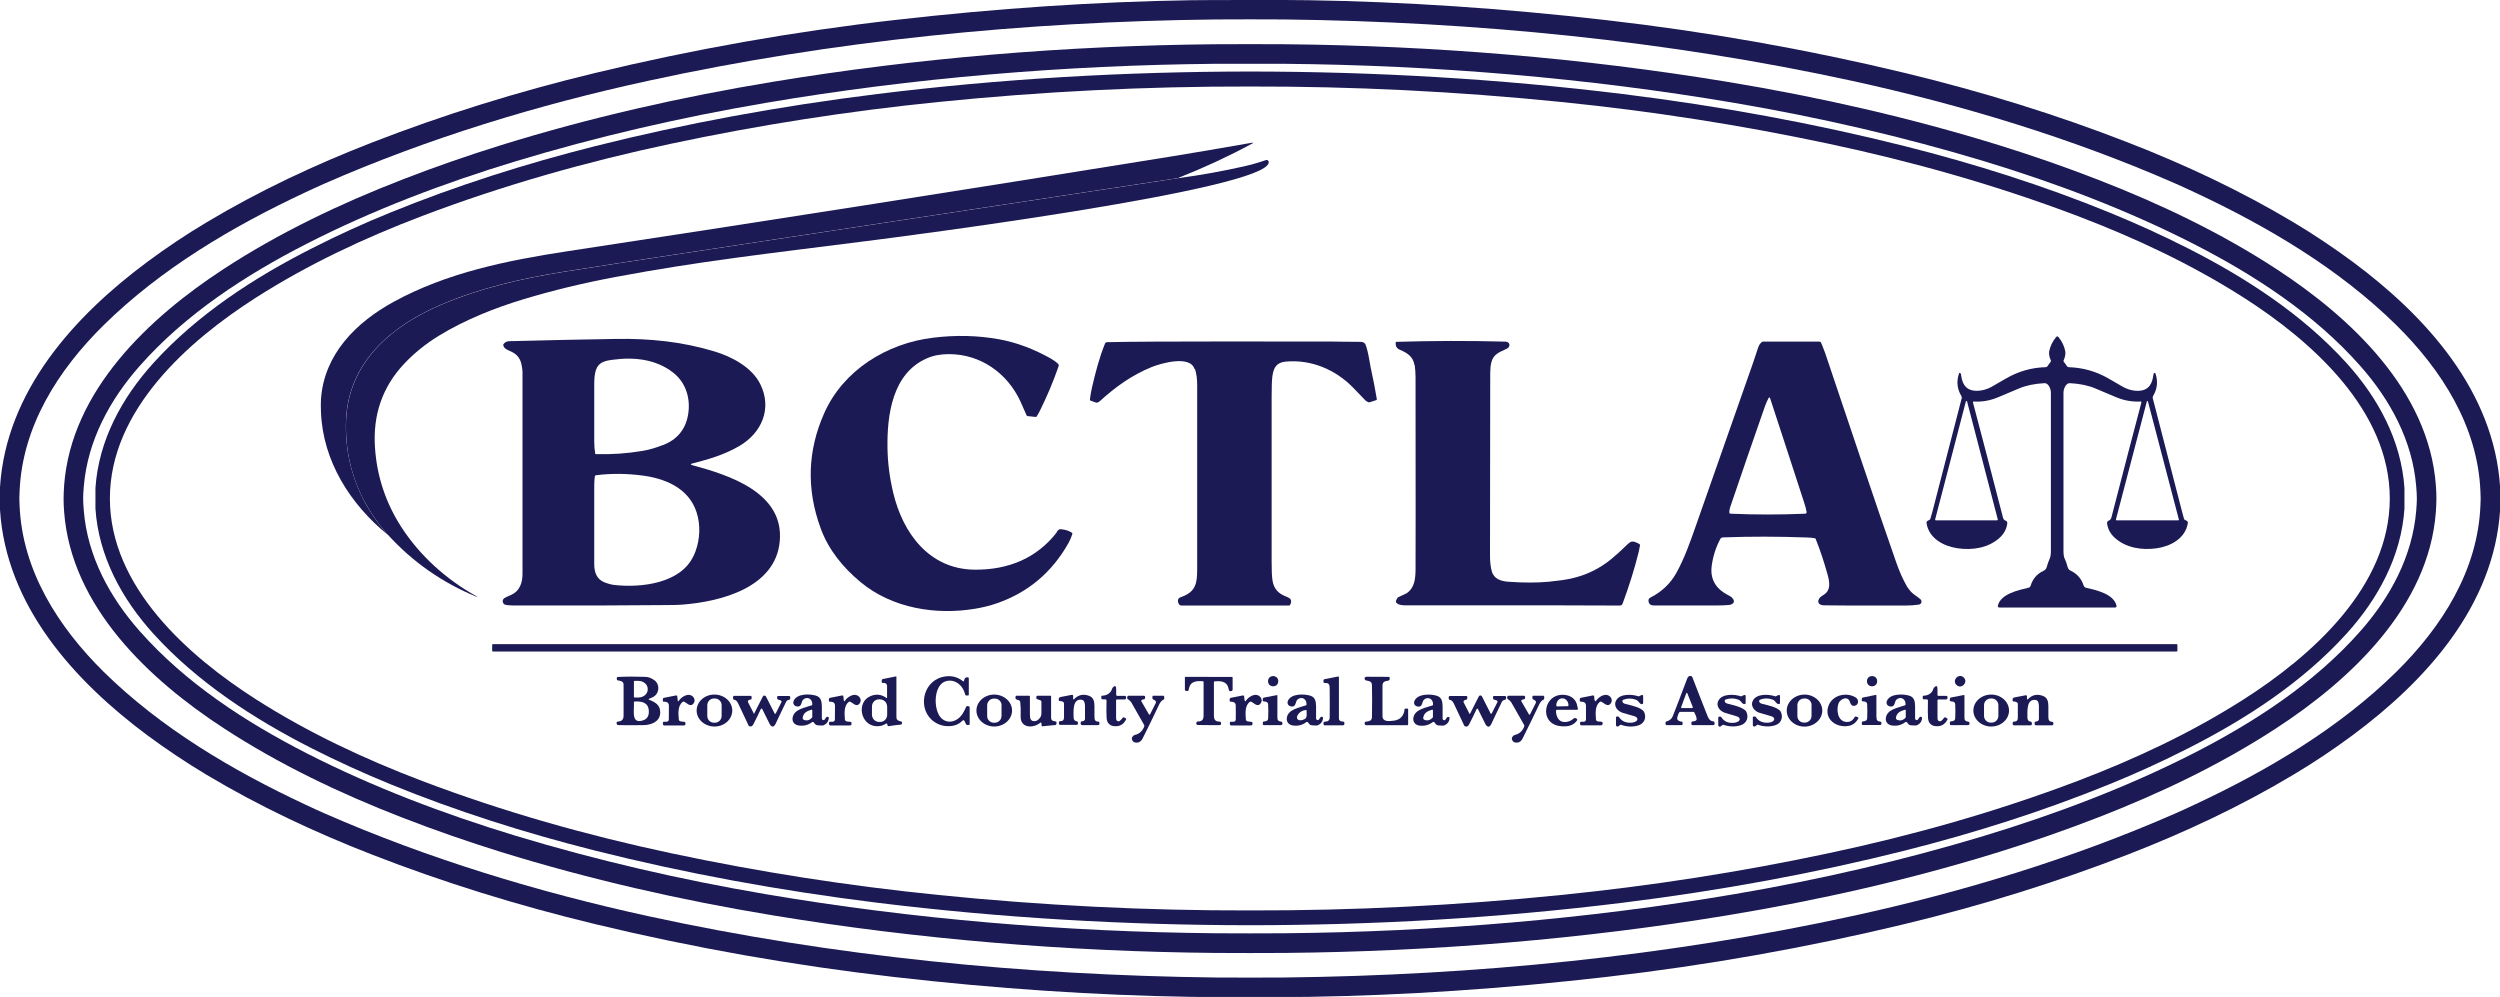
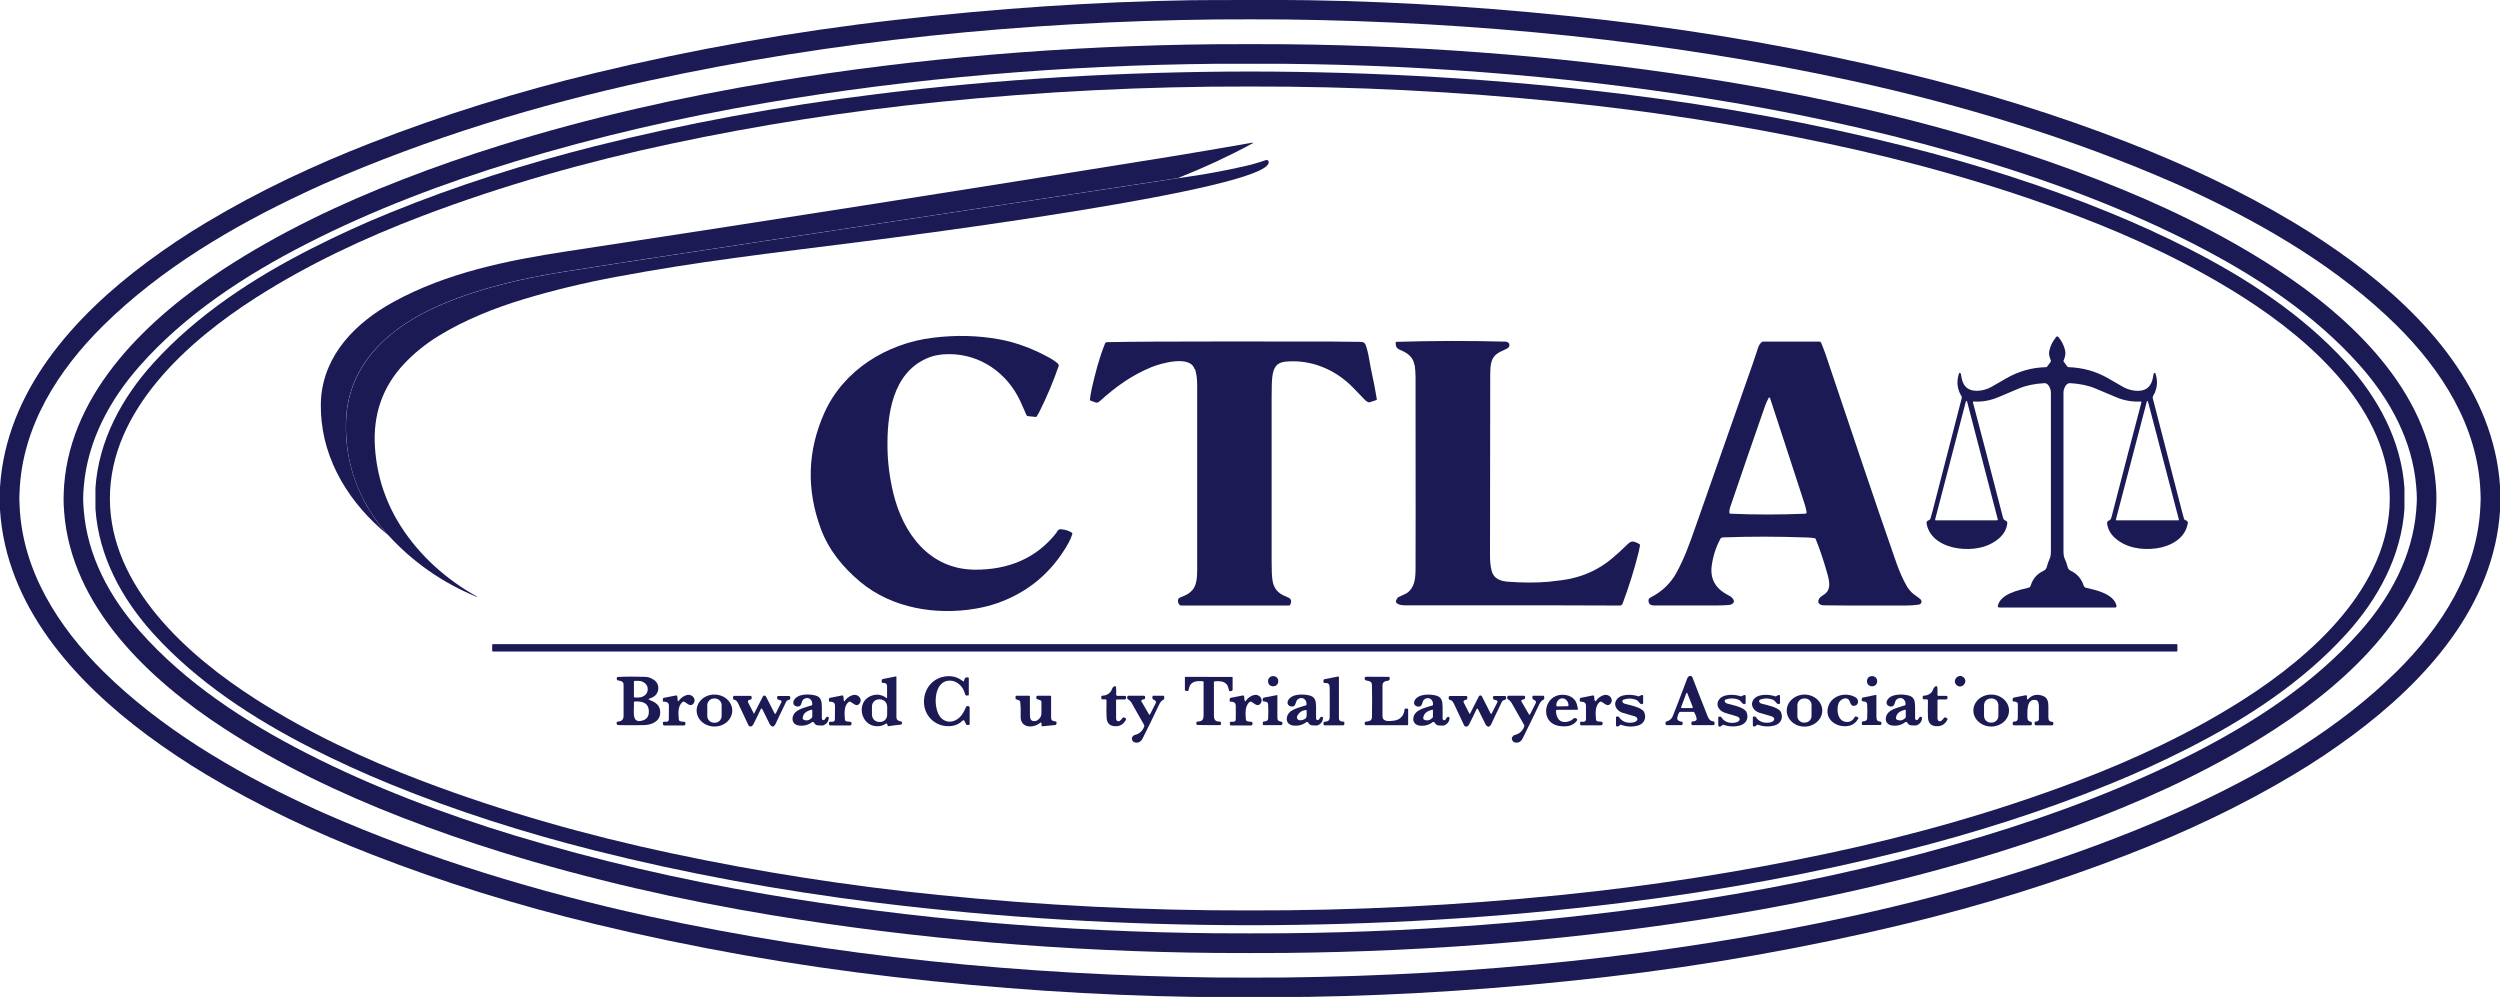
<svg xmlns="http://www.w3.org/2000/svg" id="Layer_1" width="230" height="91.72" version="1.1" viewBox="0 0 230 91.72">
  <path d="M115,0c2.85,0,4.66,0,5.43.02,8.82.14,17.91.75,27.25,1.82,9.33,1.07,18.52,2.69,27.56,4.87,7.18,1.73,14.02,3.86,20.54,6.4,5.27,2.05,10.38,4.45,15.2,7.33,1.89,1.13,3.71,2.35,5.46,3.64,6.74,5,13.01,11.9,13.57,20.74,0,.04,0,.38,0,1.04s0,1.01,0,1.04c-.56,8.84-6.83,15.74-13.57,20.74-1.74,1.29-3.56,2.51-5.46,3.64-4.81,2.88-9.92,5.28-15.2,7.33-6.51,2.53-13.36,4.67-20.54,6.4-9.04,2.18-18.23,3.81-27.56,4.88-9.34,1.07-18.42,1.68-27.25,1.82-.77.01-2.57.02-5.43.02s-4.66,0-5.43-.02c-8.82-.14-17.91-.75-27.25-1.82-9.33-1.07-18.52-2.69-27.56-4.87-7.18-1.73-14.02-3.86-20.54-6.4-5.27-2.05-10.38-4.45-15.2-7.33-1.89-1.13-3.71-2.35-5.46-3.64C6.84,62.65.56,55.74,0,46.9c0-.04,0-.38,0-1.04s0-1.01,0-1.04c.56-8.84,6.83-15.74,13.57-20.74,1.74-1.29,3.56-2.51,5.46-3.64,4.81-2.88,9.92-5.28,15.2-7.33,6.51-2.53,13.36-4.67,20.54-6.4,9.04-2.18,18.23-3.81,27.56-4.87C91.67.77,100.75.16,109.57.02c.76-.01,2.57-.02,5.43-.02ZM1.78,45.86s0,.21.02.61c.23,6.02,3.57,11.22,7.73,15.33,5.27,5.19,11.83,9.07,18.49,12.19.88.41,1.5.7,1.88.86,9.45,4.14,19.58,7.22,29.75,9.44,17,3.7,34.59,5.43,52.17,5.64.67,0,1.73.01,3.18.01s2.51,0,3.18-.01c17.59-.2,35.18-1.94,52.17-5.64,10.17-2.21,20.3-5.3,29.75-9.44.38-.16,1-.45,1.88-.86,6.66-3.12,13.22-7,18.49-12.19,4.17-4.11,7.5-9.31,7.73-15.33.02-.41.02-.61.02-.61s0-.21-.02-.61c-.23-6.02-3.57-11.22-7.73-15.33-5.27-5.19-11.83-9.07-18.49-12.19-.88-.41-1.5-.7-1.88-.86-9.45-4.14-19.58-7.22-29.75-9.44-17-3.7-34.59-5.43-52.17-5.64-.67,0-1.73-.01-3.18-.01-1.45,0-2.51,0-3.18.01-17.59.2-35.18,1.94-52.17,5.64-10.17,2.21-20.3,5.3-29.75,9.44-.38.16-1,.45-1.88.86-6.66,3.12-13.22,7-18.49,12.19-4.17,4.11-7.5,9.31-7.73,15.33-.02.4-.02.61-.02.61Z" fill="#1b1a55" />
  <path d="M115,4.06c1.44,0,2.52,0,3.23.01,13.69.13,27.36,1.26,40.63,3.45,8.56,1.41,16.95,3.33,25.06,5.84,3.05.95,6.08,2,9.09,3.17,5.7,2.21,11.3,4.88,16.4,8.21,6.85,4.46,14.04,11.19,14.69,19.91.04.48.05.88.05,1.22s-.02.75-.05,1.22c-.65,8.72-7.84,15.45-14.69,19.91-5.1,3.33-10.7,6-16.4,8.21-3.01,1.17-6.04,2.22-9.09,3.17-8.11,2.52-16.5,4.43-25.06,5.84-13.27,2.19-26.94,3.32-40.63,3.45-.71,0-1.79.01-3.23.01s-2.52,0-3.23-.01c-13.69-.13-27.36-1.26-40.63-3.45-8.56-1.41-16.95-3.33-25.06-5.84-3.05-.95-6.08-2-9.09-3.17-5.7-2.21-11.3-4.88-16.4-8.21-6.85-4.46-14.04-11.19-14.69-19.91-.04-.48-.05-.88-.05-1.22s.02-.75.05-1.22c.65-8.72,7.84-15.45,14.69-19.91,5.1-3.33,10.7-6,16.4-8.21,3.01-1.17,6.04-2.22,9.09-3.17,8.11-2.52,16.5-4.43,25.06-5.84,13.27-2.19,26.94-3.32,40.63-3.45.71,0,1.79-.01,3.23-.01ZM7.65,45.86c0,.29.02.66.06,1.12.34,4.2,2.39,7.97,5.14,11.08,4.2,4.76,9.71,8.35,15.32,11.22,6.1,3.12,12.72,5.63,19.33,7.63,7.32,2.21,14.98,4,22.98,5.36,13.54,2.3,27.49,3.46,41.34,3.59.68,0,1.74.01,3.18.01s2.5,0,3.18-.01c13.86-.13,27.81-1.29,41.34-3.59,8-1.36,15.66-3.15,22.98-5.36,6.61-2,13.24-4.51,19.33-7.62,5.61-2.87,11.12-6.46,15.32-11.22,2.75-3.11,4.79-6.88,5.14-11.08.04-.46.06-.83.06-1.12s-.02-.66-.06-1.12c-.34-4.2-2.39-7.97-5.14-11.08-4.2-4.76-9.71-8.35-15.32-11.22-6.1-3.12-12.72-5.63-19.33-7.63-7.32-2.21-14.98-4-22.98-5.36-13.54-2.3-27.49-3.46-41.34-3.59-.68,0-1.74,0-3.18,0s-2.5,0-3.18,0c-13.86.13-27.81,1.29-41.34,3.59-8,1.36-15.66,3.15-22.98,5.36-6.61,2-13.24,4.51-19.33,7.63-5.61,2.87-11.12,6.46-15.32,11.22-2.75,3.11-4.79,6.88-5.14,11.08-.04.46-.06.83-.06,1.12Z" fill="#1b1a55" />
  <path d="M115,6.58h.01c11.51.01,22.89.67,34.28,2.07,9.05,1.12,17.7,2.72,25.97,4.8,6.38,1.61,12.75,3.62,18.83,6.11,2.47,1.01,4.86,2.1,7.19,3.28,5.34,2.71,10.56,6.1,14.6,10.56,2.9,3.2,5.04,7.13,5.33,11.51,0,.08,0,.4,0,.94s0,.86,0,.94c-.29,4.38-2.43,8.31-5.33,11.51-4.04,4.46-9.25,7.85-14.6,10.56-2.32,1.18-4.72,2.28-7.19,3.28-6.08,2.48-12.45,4.5-18.83,6.11-8.27,2.08-16.93,3.68-25.97,4.8-11.39,1.41-22.77,2.06-34.28,2.07h-.03c-11.51-.01-22.89-.67-34.28-2.07-9.05-1.12-17.7-2.72-25.97-4.8-6.38-1.61-12.75-3.62-18.83-6.11-2.47-1.01-4.86-2.1-7.19-3.28-5.34-2.71-10.56-6.1-14.6-10.56-2.9-3.2-5.04-7.13-5.33-11.51,0-.08,0-.4,0-.94s0-.86,0-.94c.29-4.38,2.43-8.31,5.33-11.51,4.04-4.46,9.25-7.85,14.6-10.56,2.32-1.18,4.72-2.28,7.19-3.28,6.08-2.48,12.45-4.5,18.83-6.11,8.27-2.08,16.93-3.68,25.97-4.8,11.39-1.41,22.77-2.06,34.28-2.07h.01ZM10.11,45.86c0,8.13,7.2,14.49,13.44,18.48,4.79,3.06,10,5.5,15.29,7.51,7.45,2.83,15.23,5.02,22.91,6.65,8.08,1.72,16.28,3,24.61,3.84,9.59.97,19.13,1.44,28.61,1.42h.03c9.48.02,19.02-.45,28.61-1.42,8.33-.84,16.53-2.12,24.61-3.84,7.69-1.63,15.46-3.82,22.91-6.65,5.29-2.01,10.5-4.45,15.29-7.51,6.25-3.99,13.44-10.36,13.44-18.48s-7.2-14.49-13.44-18.48c-4.79-3.06-10-5.5-15.29-7.51-7.45-2.83-15.23-5.02-22.91-6.65-8.08-1.72-16.28-3-24.61-3.84-9.59-.97-19.13-1.44-28.61-1.42h-.03c-9.48-.02-19.02.45-28.61,1.42-8.33.84-16.53,2.12-24.61,3.84-7.69,1.63-15.46,3.82-22.91,6.65-5.29,2.01-10.5,4.45-15.29,7.51-6.25,3.99-13.44,10.36-13.44,18.48Z" fill="#1b1a55" />
  <path d="M108.46,16.37c-.39.06-.81.13-1.25.19-18.89,2.87-34.03,5.17-45.41,6.9-3.45.52-6.79,1.04-10.02,1.55-3.82.61-7.59,1.49-11.14,2.99-4.6,1.95-8.62,5.32-8.81,10.72-.09,2.61.47,5.06,1.67,7.36.53,1.01,1.24,2.04,2.14,3.09-3.42-2.78-5.94-6.77-6.11-11.25-.02-.49-.02-.88,0-1.19.28-4.14,3.23-7.07,6.68-8.96,4.89-2.68,10.45-3.81,15.95-4.65,17.63-2.68,36.13-5.58,55.5-8.71,2.06-.33,4.55-.76,7.47-1.27.2-.04.21,0,.03.09-2.13,1.15-4.37,2.19-6.72,3.12Z" fill="#1b1a55" />
  <path d="M35.65,49.18c-.89-1.04-1.6-2.07-2.14-3.09-1.21-2.3-1.76-4.76-1.67-7.36.19-5.4,4.21-8.78,8.81-10.72,3.55-1.5,7.32-2.38,11.14-2.99,3.23-.51,6.57-1.03,10.02-1.55,11.38-1.73,26.52-4.03,45.41-6.9.44-.07.86-.13,1.25-.19,2.02-.27,4-.63,5.95-1.07.67-.15,1.35-.34,2.04-.58.05-.02.11-.01.16.01.07.04.11.11.1.21-.16,2.49-33.29,6.76-37.01,7.23-9.21,1.17-15.46,1.87-23.01,3.29-3.01.56-5.86,1.25-8.57,2.07-2.64.8-5.38,1.89-7.79,3.37-1.2.74-2.25,1.59-3.16,2.56-2,2.13-2.89,4.71-2.68,7.73.18,2.64.99,5.06,2.41,7.27,1.72,2.67,4.19,4.88,6.97,6.41,0,0,.02.01.01.02,0,0,0,0,0,0h0s-.02.01-.03.01c-3.16-1.3-5.89-3.2-8.19-5.73Z" fill="#1b1a55" />
  <path d="M97.21,48.95c.14-.18.2-.29.43-.26.38.04.7.14.96.31.05.03.07.09.05.15-.1.29-.21.56-.35.81-1.52,2.7-3.71,4.54-6.58,5.54-.6.21-1.27.38-1.99.5-3.61.61-7.64-.03-10.55-2.44-1.62-1.34-2.96-2.98-3.68-4.96-1.32-3.6-1.21-7.13.33-10.59,1.75-3.95,5.76-6.43,10.01-6.94,2.1-.26,4.13-.21,6.11.15,1.63.3,3.19.91,4.7,1.75.26.15.49.31.68.49.07.06.09.15.06.24-.49,1.41-1.07,2.79-1.74,4.13-.08.16-.17.32-.28.49-.02.03-.05.04-.08.04l-.76-.08s-.06-.02-.08-.06c-.3-.7-.49-1.13-.57-1.29-1.21-2.61-3.68-4.36-6.6-4.35-.75,0-1.43.13-2.01.39-3.18,1.38-3.67,5.23-3.62,8.25.02,1.37.2,2.76.54,4.17.89,3.68,3.31,6.98,7.47,7.02,3.07.03,5.7-1.03,7.56-3.43Z" fill="#1b1a55" />
  <path d="M189.24,30.94c.05,0,.1.03.15.08.31.39.52.81.61,1.27.05.24,0,.54-.15.88-.02.04-.01.07.01.1l.33.45s.07.06.12.06c1.3.04,2.52.38,3.65,1.03.81.47,1.27.73,1.37.79.6.34,1.61.55,2.21.11.38-.28.51-.76.58-1.26,0-.06.03-.1.07-.13.03-.02.07-.02.1.01,0,0,0,.01.01.02.25.74.17,1.44-.22,2.09-.03.06-.04.11-.03.18,1.4,5.39,2.29,8.86,2.69,10.42.06.22.12.46.19.7.01.04.03.06.07.08l.17.09c.08.04.13.13.11.22-.23,1.4-1.56,2.12-2.85,2.31-1.36.2-2.85-.03-3.88-.97-.4-.37-.64-.82-.7-1.33-.01-.11.05-.21.15-.24.2-.07.23-.22.28-.41,1.07-4.15,1.98-7.64,2.73-10.47,0-.03-.01-.07-.04-.08,0,0-.01,0-.02,0-.78.04-1.54-.09-2.25-.39-.88-.37-1.52-.64-1.92-.81-.66-.28-1.44-.44-2.35-.49-.39-.02-.59.58-.59.85,0,3.32,0,8.22,0,14.7,0,.16.03.42.1.57.11.23.21.51.3.85.04.13.15.24.29.3.58.28.97.74,1.17,1.36.03.09.11.16.2.19.92.21,2.57.56,2.82,1.66.02.07-.03.14-.1.16-.01,0-.02,0-.03,0-.39,0-2.17,0-5.33,0s-4.94,0-5.33,0c-.07,0-.13-.06-.13-.13,0-.01,0-.02,0-.03.25-1.1,1.91-1.44,2.82-1.66.1-.02.17-.09.2-.19.19-.63.58-1.08,1.17-1.36.14-.06.25-.17.29-.3.1-.34.2-.63.3-.85.07-.14.1-.41.1-.57,0-6.48,0-11.37,0-14.7,0-.27-.2-.87-.59-.85-.9.05-1.69.21-2.35.49-.4.17-1.04.44-1.92.81-.72.3-1.47.44-2.25.39-.03,0-.06.02-.06.06,0,0,0,.01,0,.02.75,2.83,1.66,6.32,2.73,10.47.05.19.07.34.28.41.1.03.16.13.15.24-.06.52-.3.96-.7,1.33-1.04.95-2.52,1.17-3.88.97-1.29-.19-2.63-.91-2.85-2.31-.01-.09.03-.18.11-.22l.17-.09s.05-.04.07-.08c.07-.24.14-.48.2-.7.4-1.56,1.3-5.03,2.69-10.42.02-.06,0-.12-.03-.18-.4-.65-.47-1.35-.22-2.09.01-.04.05-.06.09-.04,0,0,.02,0,.02.01.04.03.07.08.07.13.07.5.2.98.58,1.26.6.43,1.6.23,2.21-.11.1-.06.56-.32,1.37-.79,1.13-.65,2.35-1,3.65-1.03.05,0,.09-.02.12-.06l.33-.45s.03-.06.01-.1c-.15-.34-.2-.63-.15-.88.1-.46.3-.88.62-1.27.04-.05.09-.08.14-.08ZM178.03,47.8s.01.06.04.07c0,0,0,0,.01,0h5.66s.06-.03.06-.06c0,0,0,0,0-.01l-2.83-10.87s-.04-.05-.07-.04c-.02,0-.04.02-.04.04l-2.83,10.87ZM194.67,47.81s0,.05.03.06c0,0,0,0,.01,0h5.7s.05-.02.05-.05c0,0,0,0,0-.01l-2.85-10.88s-.03-.04-.06-.04c-.02,0-.03.02-.04.04l-2.85,10.88Z" fill="#1b1a55" />
-   <path d="M63.7,42.8c3.35.9,8.43,2.51,8.04,6.97-.37,4.3-5.45,5.58-8.91,5.85-.44.04-1.12.05-2.06.05-1.18,0-2.84.01-4.97.03-.84,0-3.74,0-8.71,0-.29,0-.51-.03-.67-.09-.03-.01-.06-.03-.08-.06-.21-.31-.04-.5.26-.63.31-.14.47-.21.47-.21.75-.35,1-1.11,1-1.9,0-6.78,0-12.97,0-18.59,0-.15-.03-.36-.08-.64-.11-.57-.4-.97-.93-1.22-.36-.17-.69-.26-.76-.61,0-.03,0-.07.02-.09.13-.17.3-.26.51-.27,3.47-.09,6.76-.16,9.85-.21,3.1-.05,6.07.25,9.05,1.15,1.59.48,3.46,1.46,4.22,3.02,1.11,2.24.13,4.49-1.96,5.7-1.35.78-2.76,1.2-4.3,1.59-.19.05-.19.1,0,.15ZM60.99,40.95c1.3-.5,2.07-1.43,2.31-2.77.26-1.48-.18-2.97-1.37-3.9-1.6-1.25-3.62-1.45-5.58-1.18-.68.09-1.3.22-1.53.96-.1.31-.15.72-.15,1.24,0,3.08,0,4.86,0,5.34,0,.37.03.74.09,1.1,0,.03.03.04.05.04,1.46.04,2.9-.06,4.32-.3.59-.1,1.2-.28,1.84-.53ZM63.81,51.15c.51-1.1.66-2.37.4-3.56-.53-2.42-2.62-3.48-4.95-3.82-1.5-.21-2.98-.23-4.41-.05-.07,0-.12.06-.13.13-.03.27-.05.54-.05.81,0,4.33,0,6.75,0,7.27.01.71.21,1.35.93,1.64.33.13.65.22.94.25,2.45.27,6.08-.14,7.26-2.67Z" fill="#1b1a55" />
  <path d="M130.13,33.59c-.11-.74-.62-1.11-1.32-1.4-.34-.14-.42-.35-.41-.68,0-.04.02-.06.06-.06,3.32-.1,6.66-.11,10.03-.02.44.01.51.47.14.65-.65.31-1.24.48-1.43,1.27-.07.28-.1.62-.1,1.01,0,2.37-.01,7.96-.02,16.78,0,.53.05,1,.16,1.4.19.73.85.93,1.52.98,1.38.1,2.62.1,3.73,0,.86-.09,1.54-.18,2.04-.29,1.4-.31,2.62-.91,3.69-1.78.44-.36.96-.83,1.54-1.4.09-.08.17-.15.26-.19.24-.12.62.08.81.2.04.03.06.07.05.11-.03.2-.07.4-.11.57-.39,1.58-.89,3.18-1.49,4.79-.05.12-.13.18-.25.18-.93-.02-7.53-.02-19.83-.02-.15,0-.94-.06-.74-.49.07-.15.13-.24.18-.26.44-.2.7-.32.77-.36.74-.51.81-1.33.82-2.18.01-.91.01-6.8,0-17.68,0-.41-.03-.79-.08-1.15Z" fill="#1b1a55" />
  <path d="M109.9,33.96c-.4-1.32-3.11-.53-3.95-.19-1.83.75-3.31,1.81-4.77,3.14-.07.06-.15.11-.23.13-.04.01-.07.01-.11,0l-.51-.18s-.06-.05-.06-.09c.04-.35.1-.7.18-1.06.32-1.39.68-2.8,1.21-4.1.03-.08.11-.13.19-.13.94-.02,2.4-.04,4.38-.05,2.12-.01,7.49-.02,16.13-.01.75,0,1.8.04,2.71.03.19,0,.45,0,.56.26.12.3.23.74.33,1.31.12.69.2,1.11.24,1.26.16.7.31,1.52.47,2.46,0,.03-.01.06-.05.07l-.61.2s-.07.01-.11,0c-.13-.05-.22-.11-.29-.18-.31-.33-.68-.71-1.1-1.14-1.63-1.69-3.89-2.64-6.23-2.42-.85.08-1.11.56-1.22,1.34-.05.34-.07.98-.07,1.91,0,3.2,0,8.25,0,15.14,0,.8.02,1.38.08,1.74.11.75.53,1.2,1.2,1.46.23.09.37.17.43.23.12.15.12.34-.02.57-.02.04-.05.05-.09.05-5.34,0-8.65,0-9.91,0-.26,0-.35-.39-.29-.57.03-.09.13-.16.32-.23,1.31-.47,1.43-1.27,1.43-2.53,0-11.29,0-16.95,0-17.01,0-.52-.07-1-.2-1.43Z" fill="#1b1a55" />
  <path d="M166.96,49.52c-.17-.04-.4-.06-.68-.07-2.69-.1-5.28-.1-7.75-.01-.13,0-.22.06-.27.16-.4.75-.66,1.57-.78,2.43-.11.78.06,1.44.52,1.98.32.37.69.59,1.17.84.18.1.45.39.31.6-.08.13-.28.2-.44.21-.37.03-.68.04-.95.04-.88,0-2.86,0-5.95,0-.3,0-.46-.14-.48-.43-.01-.13.05-.23.19-.3,1.04-.53,1.84-1.29,2.39-2.29.74-1.34,1.25-2.8,1.78-4.31,1.42-4.05,3.17-9.02,5.23-14.9.15-.43.32-.94.51-1.52.07-.2.18-.37.34-.49.03-.02.05-.03.09-.03h5.19c.08,0,.15.05.17.12.12.32.26.62.37.95,2.38,7.04,4.43,13.24,6.56,19.32.28.79.58,1.47.97,2.15.07.13.2.29.37.48.22.24.62.46.87.69.11.1.12.28.02.39-.04.05-.1.08-.16.09-.39.06-.8.09-1.21.09-4.71,0-7.23,0-7.56-.02-.34-.02-.63-.18-.44-.58.05-.11.2-.24.44-.39.66-.41.56-1.11.36-1.85-.33-1.18-.69-2.28-1.1-3.29-.01-.03-.04-.05-.07-.06ZM165.96,46.17c-1.02-3.18-2.1-6.41-3.12-9.56-.01-.03-.05-.05-.08-.04-.02,0-.03.02-.04.03-.27.49-.42,1-.61,1.54-.84,2.39-1.82,5.25-2.95,8.57-.05.16-.07.32-.06.46,0,.05.05.09.1.09,2.28.1,4.58.1,6.89,0,.07,0,.12-.06.12-.13,0,0,0-.01,0-.02-.04-.25-.12-.56-.25-.94Z" fill="#1b1a55" />
  <path d="M45.28,59.88v-.56s.03-.06.06-.06h154.92s.06.03.06.06h0v.56s-.03.06-.06.06H45.34s-.06-.03-.06-.06Z" fill="#1b1a55" />
  <circle cx="117.13" cy="62.67" r=".47" fill="#1b1a55" />
  <path d="M154.5,65.54c-.05.05-.1.14-.14.29-.04.12-.06.2-.06.23-.02.2.22.33.4.33.07,0,.1.04.1.1v.11c0,.08-.04.11-.12.11h-1.37s-.06-.02-.07-.06c-.02-.07-.02-.14,0-.21,0-.03.03-.06.06-.06.3-.08.49-.24.59-.48.31-.77.75-1.93,1.34-3.49.06-.16.2-.28.38-.2.04.02.08.06.09.1.56,1.46,1.04,2.67,1.42,3.63.11.27.28.41.5.43.08,0,.12.05.12.14v.08c0,.07-.05.12-.12.12h-1.9c-.07,0-.11-.04-.11-.11v-.14s.04-.09.09-.09c0,0,0,0,0,0,.07,0,.16,0,.27-.05.09-.03.14-.12.12-.21-.04-.22-.12-.41-.22-.58-.02-.03-.05-.04-.08-.04h-1.21s-.07.01-.1.04ZM154.66,65.08s0,.05.03.06c0,0,.01,0,.02,0h.98s.05-.03.05-.06c0,0,0-.01,0-.02l-.51-1.29s-.04-.04-.06-.03c-.01,0-.02.01-.03.03l-.48,1.3Z" fill="#1b1a55" />
  <circle cx="172.23" cy="62.67" r=".47" fill="#1b1a55" />
  <ellipse cx="180.33" cy="62.67" rx=".48" ry=".47" transform="translate(11.98 152.7) rotate(-47.3)" fill="#1b1a55" />
  <path d="M88.68,62.66l.06-.19s.02-.05.05-.08c.06-.07.15-.09.26-.07.05,0,.08.04.08.09v1.52s-.02.04-.04.05c-.08.01-.16.01-.22,0-.03,0-.06-.03-.06-.06-.13-.48-.36-.84-.7-1.07-.4-.28-.95-.32-1.36-.05-.89.59-.85,2.63-.12,3.3.43.39,1.01.38,1.48.04.39-.28.57-.65.78-1.12.01-.03.04-.05.07-.06.05,0,.1,0,.15.01.06.02.1.07.1.14v1.51s-.02.06-.05.07c-.07.02-.14.02-.21,0-.03,0-.05-.03-.07-.06l-.17-.34s-.07-.05-.1-.03c0,0-.01,0-.02.01-.33.32-.68.5-1.17.53-.54.04-1.02-.09-1.45-.38-1.57-1.06-1.16-3.65.71-4.13.72-.19,1.36-.06,1.93.39.03.03.06.02.07-.02Z" fill="#1b1a55" />
  <path d="M81.61,64.2v-1.1c0-.15-.12-.27-.27-.27h-.14s-.07-.02-.08-.06c-.02-.09,0-.16.02-.24.02-.03.04-.05.08-.06l1.21-.24s.04,0,.04.03c0,0,0,0,0,0,0,1.06,0,2.28,0,3.69,0,.33.18.36.44.43.03,0,.06.04.07.07.02.07.01.13-.02.17-.03.03-.07.05-.14.05-.44.05-.8.09-1.09.14-.04,0-.06-.01-.07-.05l-.03-.14s-.05-.07-.09-.06c-.01,0-.02,0-.03.01-.24.18-.54.26-.91.24-1.44-.09-1.84-2.21-.51-2.77.52-.22,1.01-.16,1.47.18.04.03.05.02.05-.03ZM81.61,64.98c0-.36-.3-.64-.66-.64h-.09c-.36,0-.64.3-.64.66v.78c.02.36.31.64.67.64h.09c.36,0,.64-.3.64-.66v-.78Z" fill="#1b1a55" />
  <path d="M122.33,63.35c0-.33-.04-.55-.45-.51-.06,0-.11-.04-.12-.1,0,0,0,0,0,0v-.12c0-.08.04-.13.12-.14l1.22-.24c.05,0,.08.01.08.06v3.81c0,.13.1.24.23.26l.17.02c.08,0,.11.05.1.13v.12c-.02.06-.06.09-.12.09h-1.72s-.05-.02-.06-.05c-.03-.08-.03-.15-.01-.21,0-.03.03-.05.07-.06l.3-.06s.06-.02.08-.05c.07-.08.11-.17.11-.27.01-.74.01-1.63,0-2.67Z" fill="#1b1a55" />
  <path d="M59.69,64.3s-.02.03-.02.04c0,0,0,.01.02.02.6.25,1.07.49,1.05,1.22-.02.82-.84,1.12-1.51,1.13-.8.01-1.57.02-2.32,0-.11,0-.17-.05-.18-.16h0c-.02-.11.03-.17.15-.17.32-.02.49-.19.49-.53,0-1.02,0-1.97,0-2.85,0-.34-.27-.35-.54-.41-.04,0-.06-.03-.07-.06-.03-.07-.03-.14,0-.2.02-.03.04-.05.08-.05.83-.04,1.67-.04,2.51-.01.28,0,.55.1.81.28.59.38.53,1.29-.12,1.6-.09.04-.2.09-.35.15ZM58.32,62.68v1.44s.03.05.06.05h.36c.47,0,.86-.34.85-.75v-.04c0-.41-.39-.74-.86-.74h-.36s-.05.02-.05.05h0ZM58.32,65c0,.53-.15,1.43.59,1.33.6-.08.85-.43.77-1.05-.09-.7-.74-.77-1.3-.74-.03,0-.05.02-.06.05,0,.04,0,.18,0,.41Z" fill="#1b1a55" />
  <path d="M111.21,62.28c.72,0,1.43,0,2.14,0,.03,0,.05.02.05.05h0v1.14s-.02.06-.05.08c-.06.04-.14.05-.22.03-.02,0-.04-.03-.06-.06,0-.02-.03-.1-.07-.26-.16-.61-.76-.62-1.27-.57-.03,0-.05.02-.05.05,0,1.24,0,2.17,0,2.8,0,.48-.05.85.53.85.04,0,.07.01.09.04.03.04.04.1.04.16,0,.07-.06.12-.13.12-.23,0-.56,0-1.01,0-.45,0-.78,0-1.01-.01-.07,0-.12-.05-.13-.12,0-.07,0-.12.04-.16.02-.03.05-.04.09-.04.59,0,.54-.37.54-.85,0-.63,0-1.57,0-2.8,0-.03-.02-.05-.05-.05-.51-.05-1.11-.04-1.27.57-.04.16-.07.25-.07.26-.01.04-.03.06-.06.06-.08.02-.16,0-.22-.03-.03-.02-.05-.05-.05-.08v-1.14s.02-.05.05-.05c0,0,0,0,0,0,.71,0,1.42,0,2.14,0Z" fill="#1b1a55" />
  <path d="M127.75,62.62c-.31.03-.56.1-.56.45,0,1.46,0,2.39,0,2.81,0,.56.63.47,1.04.42.59-.07.93-.45.99-1.03,0-.05.04-.08.09-.08h.17s.07.02.07.07v1.39s-.03.07-.07.07h-3.78c-.08,0-.13-.04-.15-.12,0-.02,0-.03,0-.04,0-.1.03-.16.12-.17.29-.03.54-.07.55-.42.02-1.1.02-2.07,0-2.91,0-.39-.24-.39-.54-.46-.09-.02-.15-.11-.13-.21,0,0,0-.02,0-.03.03-.07.09-.1.18-.1.97,0,1.65,0,2.03.01.06,0,.09.03.09.09v.12c0,.06-.05.11-.11.12Z" fill="#1b1a55" />
  <path d="M102.75,64.02h.72c.09,0,.13.04.13.13v.04c0,.11-.05.16-.16.16h-.7s-.06.03-.06.06c0,1.05,0,1.6,0,1.66,0,.18.07.28.22.29.04,0,.09,0,.12-.04.11-.08.2-.18.26-.28.03-.04.08-.06.13-.04l.15.08s.06.06.04.11c-.24.48-.62.68-1.15.61-.42-.06-.61-.35-.64-.73-.02-.3-.03-.84-.01-1.62,0-.06-.04-.11-.1-.11,0,0,0,0,0,0h-.29s-.09-.04-.09-.09v-.15c0-.06.03-.1.1-.1.35,0,.73-.2.86-.55.04-.1.06-.16.08-.18.22-.24.33-.19.33.14v.52s.02.07.07.07Z" fill="#1b1a55" />
  <path d="M178.25,63.95s.02.07.07.07h.72c.09,0,.13.04.13.13v.04c0,.11-.05.16-.16.16h-.7s-.06.03-.06.06c0,1.05,0,1.6,0,1.66,0,.18.07.28.22.29.04,0,.09,0,.12-.04.11-.08.2-.18.26-.28.03-.04.08-.06.13-.04l.15.08s.06.06.04.11c-.24.48-.62.68-1.15.61-.42-.06-.61-.35-.64-.73-.02-.3-.03-.84-.01-1.62,0-.06-.04-.11-.1-.11,0,0,0,0,0,0h-.29s-.09-.04-.09-.09v-.15c0-.06.03-.1.1-.1.35,0,.73-.2.85-.55.04-.1.06-.16.08-.18.22-.24.33-.19.33.14v.52Z" fill="#1b1a55" />
  <path d="M62.35,64.43c.01.11.05.12.11.03.2-.31.74-.66,1.11-.49.34.15.45.55.18.81-.28.27-.59-.14-.83-.23-.03-.01-.06,0-.09.01-.49.34-.43,1.08-.38,1.62,0,.1.08.18.18.19l.32.04c.07,0,.11.05.11.12v.07c0,.08-.06.14-.14.14,0,0,0,0,0,0h-1.83c-.05,0-.08-.03-.09-.08l-.02-.16s.03-.09.08-.1c0,0,0,0,0,0h.26c.12,0,.21-.09.21-.21,0-.38.01-.79.01-1.25,0-.34-.23-.38-.5-.39-.04,0-.06-.02-.06-.06-.01-.08,0-.16.02-.23.01-.04.04-.06.08-.06l1.11-.22c.06-.01.11.03.12.08,0,0,0,0,0,0l.04.39Z" fill="#1b1a55" />
  <path d="M67.37,65.36c0,.81-.72,1.48-1.63,1.48h0c-.91,0-1.64-.65-1.65-1.46h0c0-.81.72-1.48,1.63-1.48h0c.91,0,1.64.65,1.65,1.46h0ZM66.39,64.88c0-.34-.28-.62-.62-.62h-.08c-.34,0-.62.28-.62.62v.99c0,.34.27.62.62.62h.08c.34,0,.62-.28.62-.62v-.99Z" fill="#1b1a55" />
  <path d="M74.87,66.46s-.08-.06-.13-.04c0,0,0,0-.01,0-.37.29-.8.4-1.28.32-.36-.06-.59-.34-.53-.71.12-.79,1.17-.93,1.76-1.14.03-.01.05-.03.05-.07.04-.52-.46-.79-.83-.46-.2.18-.12.63-.48.64-.34.01-.54-.26-.38-.57.33-.63,1.44-.6,2-.44.49.14.56.51.57,1,0,.43,0,.8,0,1.11,0,.08.07.15.15.15.02,0,.05,0,.07-.02.1-.05.13-.24.24-.28.05-.02.1-.01.14.02.03.02.04.05.04.08-.02.32-.18.54-.48.68-.05.02-.23.03-.53,0-.2-.01-.29-.14-.38-.29ZM74.73,65.94v-.6s-.04-.05-.06-.05c0,0,0,0-.01,0-.39.12-.73.26-.81.72-.02.11.02.18.12.22.26.1.5.04.72-.19.03-.03.04-.06.04-.1Z" fill="#1b1a55" />
  <path d="M77.63,64.43c.01.11.05.12.11.03.2-.31.74-.66,1.11-.49.34.15.45.55.18.81-.28.27-.59-.14-.83-.23-.03-.01-.06,0-.09.01-.49.34-.42,1.07-.38,1.62,0,.1.08.18.18.19l.32.04c.07,0,.11.05.11.12v.07c0,.08-.06.14-.14.14h-1.83c-.05,0-.08-.03-.09-.08l-.02-.16s.03-.09.08-.1c0,0,0,0,0,0h.26c.12,0,.21-.09.21-.21,0-.38.01-.79.01-1.25,0-.34-.23-.38-.5-.39-.04,0-.06-.02-.06-.06-.01-.08,0-.16.02-.23.01-.04.04-.06.08-.06l1.11-.22c.06-.01.11.03.12.08,0,0,0,0,0,0l.04.39Z" fill="#1b1a55" />
-   <path d="M93.11,65.36c0,.81-.72,1.47-1.63,1.48-.9,0-1.64-.65-1.65-1.46h0c0-.81.72-1.47,1.63-1.48.9,0,1.64.65,1.65,1.46h0ZM92.15,64.9c0-.34-.27-.63-.62-.63h-.08c-.34,0-.63.27-.63.62v.97c-.01.34.26.63.61.63h.08c.34,0,.63-.27.63-.62v-.97Z" fill="#1b1a55" />
-   <path d="M98.73,64.31s.02.04.04.04c.01,0,.02,0,.03-.01.38-.41.84-.52,1.38-.33.42.15.51.5.51.96,0,.46,0,.8,0,1.01,0,.28.11.41.32.4.07,0,.14.05.14.13,0,0,0,0,0,0v.06c0,.09-.05.14-.14.14h-1.46s-.07-.01-.09-.04c-.04-.04-.05-.12-.03-.22,0-.04.03-.07.07-.08l.15-.03c.1-.02.17-.1.17-.21,0-.36,0-.75,0-1.15,0-.2-.03-.55-.28-.6-.89-.15-.77,1.08-.77,1.58,0,.24.09.37.29.4.07,0,.11.07.11.13v.07c0,.09-.04.13-.13.13h-1.5c-.06,0-.12-.05-.12-.12v-.11c0-.06.05-.11.1-.11.25,0,.37-.09.37-.36,0-.68,0-1.1,0-1.28,0-.04-.01-.07-.04-.09-.07-.08-.18-.12-.33-.12-.09,0-.12-.04-.11-.13v-.11c.02-.06.07-.11.13-.13l1.09-.21s.09.02.1.07c0,0,0,.01,0,.02v.27Z" fill="#1b1a55" />
  <path d="M114.52,64.43c.01.11.05.12.11.03.2-.31.74-.66,1.11-.49.34.15.45.55.18.81-.28.27-.59-.14-.83-.23-.03-.01-.06,0-.09.01-.49.34-.42,1.08-.38,1.62,0,.1.08.18.18.19l.32.04c.07,0,.11.05.11.12v.07c0,.08-.06.14-.14.14h-1.84c-.05,0-.08-.03-.09-.08l-.02-.16s.03-.09.08-.1c0,0,0,0,0,0h.26c.12,0,.21-.09.21-.21,0-.38.01-.8,0-1.25,0-.34-.23-.38-.5-.39-.04,0-.06-.02-.06-.06-.01-.08,0-.16.02-.23.01-.04.04-.06.08-.06l1.11-.22c.06-.01.11.03.12.08,0,0,0,0,0,0l.04.39Z" fill="#1b1a55" />
  <path d="M120.34,66.46s-.08-.06-.13-.04c0,0,0,0-.01,0-.37.29-.8.4-1.28.32-.36-.06-.59-.34-.53-.71.12-.79,1.17-.93,1.76-1.14.03-.01.05-.03.05-.07.04-.52-.46-.79-.83-.46-.2.18-.12.63-.48.64-.34.01-.54-.26-.38-.57.33-.63,1.44-.59,2-.44.49.14.56.51.57,1,0,.43,0,.8,0,1.11,0,.08.07.15.15.15.02,0,.05,0,.07-.02.1-.05.13-.24.24-.28.05-.02.1-.01.14.02.03.02.04.05.04.08-.02.32-.18.54-.48.68-.05.02-.23.03-.53,0-.2-.01-.29-.14-.38-.3ZM120.21,65.37s-.02-.05-.04-.05c0,0,0,0,0,0-.39.03-.66.22-.83.56-.06.13,0,.3.13.36,0,0,0,0,0,0,.15.06.33.03.57-.09.24-.12.16-.5.17-.79Z" fill="#1b1a55" />
  <path d="M131.97,66.46s-.08-.06-.13-.04c0,0,0,0-.01,0-.37.29-.8.4-1.27.33-.36-.06-.59-.34-.53-.71.12-.79,1.17-.93,1.76-1.14.03-.01.05-.04.05-.07.04-.52-.47-.79-.83-.46-.2.18-.12.63-.48.64-.34.01-.54-.26-.38-.57.33-.63,1.44-.6,2-.44.49.14.56.51.57,1,0,.43,0,.8,0,1.11,0,.08.07.15.15.15.02,0,.05,0,.07-.02.1-.05.13-.24.24-.28.05-.02.1-.01.14.02.03.02.04.05.04.08-.02.32-.18.54-.48.68-.05.02-.23.03-.53,0-.2-.01-.29-.14-.38-.3ZM131.83,65.94v-.6s-.03-.05-.06-.05c0,0,0,0-.01,0-.39.12-.73.26-.82.72-.02.11.02.18.12.22.26.1.5.04.73-.19.03-.03.04-.06.04-.1Z" fill="#1b1a55" />
  <path d="M143.15,65.37c0,.66.34,1.21,1.1,1.02.2-.05.36-.14.49-.26.08-.08.16-.09.26-.04l.04.02c.06.03.08.1.05.16,0,0,0,0,0,.01-.35.5-.9.59-1.49.53-2.13-.2-1.6-3.22.49-2.86.46.08.86.38.98.84.04.13.07.27.1.41,0,.04-.02.09-.06.1,0,0-.01,0-.02,0h-1.86s-.07.02-.07.07ZM143.24,64.99l1-.02s.06-.03.06-.07c0,0,0,0,0,0h0c0-.37-.26-.66-.57-.65h-.01c-.31,0-.55.3-.54.66h0c0,.05.03.08.07.08,0,0,0,0,0,0Z" fill="#1b1a55" />
  <path d="M146.74,64.43c.01.11.05.12.11.03.2-.31.73-.66,1.1-.49.34.15.45.55.18.81-.28.27-.59-.14-.83-.23-.03-.01-.06,0-.09.01-.49.34-.42,1.07-.38,1.62,0,.1.08.18.18.19l.32.03c.07,0,.11.05.11.12v.07c0,.07-.06.14-.14.14h-1.83c-.05,0-.08-.02-.09-.07l-.02-.16s.03-.09.08-.1c0,0,0,0,0,0h.26c.12,0,.21-.09.21-.21,0-.38,0-.79,0-1.25,0-.34-.23-.38-.5-.39-.04,0-.06-.02-.07-.06-.01-.08,0-.16.02-.23.01-.04.04-.06.07-.06l1.11-.22c.06-.01.11.02.12.08,0,0,0,0,0,.01l.04.38Z" fill="#1b1a55" />
  <path d="M149.16,66.67s-.06,0-.08.01l-.19.14c-.06.04-.14.03-.19-.03-.02-.02-.03-.05-.03-.08v-.72s.02-.06.05-.06c.12-.03.19-.01.23.04.26.4.67.57,1.22.51.13-.02.24-.05.33-.11.25-.16.14-.39-.11-.47-.02,0-.38-.11-1.07-.31-.5-.14-.92-.64-.63-1.16.35-.63,1.46-.57,2.03-.37.03.01.06,0,.09-.01.08-.05.16-.09.25-.11.05-.01.1.02.11.07,0,0,0,.01,0,.02v.65c0,.07-.07.11-.16.1-.03,0-.06-.02-.09-.04-.15-.11-.21-.29-.4-.36-.39-.15-.78-.15-1.16-.01-.08.03-.12.11-.09.19,0,0,0,.01,0,.02.04.08.12.14.23.17.34.1,1.55.31,1.76.76.23.5.03,1.04-.51,1.22-.5.16-1.03.15-1.59-.04Z" fill="#1b1a55" />
  <path d="M158.49,66.69l-.19.14c-.06.04-.14.03-.19-.03-.02-.02-.03-.05-.03-.08v-.72s.02-.06.05-.06c.12-.03.19-.01.23.04.26.41.67.58,1.22.51.13-.02.24-.05.33-.11.25-.16.14-.39-.11-.47-.02,0-.38-.11-1.07-.32-.5-.15-.92-.64-.62-1.16.35-.63,1.47-.57,2.04-.37.03.01.06,0,.09-.01.08-.05.16-.09.25-.11.05-.01.1.02.11.07,0,0,0,.01,0,.02v.65c0,.07-.08.11-.17.09-.03,0-.06-.02-.09-.04-.15-.11-.21-.29-.4-.36-.39-.15-.78-.15-1.17-.02-.08.03-.12.11-.09.19,0,0,0,.01,0,.02.04.08.12.14.23.17.34.1,1.55.32,1.76.77.23.5.03,1.04-.52,1.22-.5.16-1.03.15-1.6-.04-.03,0-.06,0-.08.01Z" fill="#1b1a55" />
  <path d="M161.75,66.67s-.06,0-.08.01l-.19.14c-.06.04-.14.03-.19-.03-.02-.02-.03-.05-.03-.08v-.72s.02-.06.05-.06c.12-.03.19-.01.23.04.26.4.67.57,1.22.51.13-.02.24-.05.33-.11.25-.16.14-.39-.11-.47-.02,0-.38-.11-1.07-.31-.5-.14-.92-.64-.63-1.16.35-.63,1.46-.57,2.03-.37.03.01.06,0,.09-.01.08-.05.16-.09.25-.11.05-.01.1.02.11.07,0,0,0,.01,0,.02v.65c0,.07-.08.11-.17.09-.03,0-.06-.02-.09-.04-.15-.11-.21-.29-.4-.36-.39-.15-.78-.15-1.16-.01-.08.03-.12.11-.09.19,0,0,0,.01,0,.02.04.08.12.14.23.17.34.1,1.55.31,1.76.76.23.5.03,1.04-.51,1.22-.5.16-1.03.15-1.59-.04Z" fill="#1b1a55" />
  <path d="M167.65,65.37c0,.81-.73,1.47-1.63,1.48h0c-.9,0-1.64-.66-1.64-1.47h0c0-.81.73-1.47,1.63-1.48h0c.9,0,1.64.66,1.64,1.47h0ZM166.67,64.88c0-.34-.27-.62-.61-.62h-.08c-.34,0-.62.27-.62.61h0v.99c-.01.34.26.62.6.62h.08c.34,0,.62-.27.62-.61v-.99Z" fill="#1b1a55" />
  <path d="M170.06,64.36c-.27-.3-.8.04-.91.34-.22.57-.11,1.67.73,1.72.32.02.56-.12.74-.43.04-.07.09-.09.16-.06l.14.05s.07.07.05.11c0,0,0,0,0,.01-.21.37-.49.59-.84.67-1.14.25-2.38-.6-1.9-1.86.38-.99,1.66-1.26,2.5-.74.32.2.28.72-.14.77-.36.04-.36-.4-.52-.59Z" fill="#1b1a55" />
  <path d="M175.45,66.46s-.08-.06-.13-.04c0,0,0,0-.01,0-.37.29-.8.4-1.28.32-.36-.06-.59-.34-.53-.71.12-.79,1.17-.93,1.76-1.14.03-.01.05-.03.05-.07.04-.52-.46-.79-.83-.46-.2.18-.12.63-.48.64-.34.01-.54-.26-.38-.57.33-.63,1.44-.59,2-.44.49.14.56.51.57,1,0,.43,0,.8,0,1.11,0,.08.07.15.15.15.02,0,.05,0,.07-.02.1-.05.13-.24.24-.28.05-.02.1-.01.14.02.03.02.04.05.04.08-.02.32-.18.54-.48.68-.05.02-.23.02-.53,0-.2-.01-.29-.14-.38-.3ZM175.33,65.95v-.61s-.02-.05-.05-.05c0,0,0,0-.01,0-.4.12-.75.25-.84.71-.02.11.02.18.12.23.26.1.51.05.74-.18.03-.03.04-.06.04-.1Z" fill="#1b1a55" />
-   <path d="M181.09,66.4c.06,0,.1.06.1.12v.08c-.02.08-.06.11-.14.11h-1.57c-.06,0-.09-.04-.09-.1v-.14c0-.06.03-.1.09-.1.22-.02.39-.06.4-.3.02-.44.02-.86,0-1.27,0-.14-.11-.25-.25-.26l-.18-.02s-.06-.03-.07-.07c0-.09,0-.17.04-.23.01-.03.04-.05.07-.05l1.19-.23s.05.01.05.04c0,0,0,0,0,0,0,.99,0,1.66,0,2.02,0,.27.08.36.35.39Z" fill="#1b1a55" />
  <path d="M184.83,65.37c0,.81-.73,1.47-1.64,1.47h0c-.9,0-1.64-.66-1.64-1.47h0c0-.81.73-1.47,1.64-1.47h0c.9,0,1.64.66,1.64,1.47h0ZM183.85,64.88c0-.34-.27-.62-.62-.62h-.08c-.34,0-.62.27-.62.62h0s0,.98,0,.98c0,.34.27.62.62.62h.08c.34,0,.62-.27.62-.62h0s0-.98,0-.98Z" fill="#1b1a55" />
  <path d="M186.49,64.31s.02.04.04.04c.01,0,.02,0,.03-.01.38-.41.84-.52,1.38-.32.42.15.51.51.51.96,0,.46,0,.8,0,1.01,0,.28.11.41.32.41.07,0,.14.05.14.13,0,0,0,0,0,0v.06c0,.1-.05.14-.14.14h-1.46s-.07-.01-.09-.04c-.04-.04-.05-.12-.03-.22,0-.04.03-.07.07-.08l.15-.03c.1-.02.17-.11.17-.21,0-.37,0-.75,0-1.15,0-.2-.03-.56-.28-.6-.89-.15-.77,1.08-.78,1.59,0,.24.09.37.29.4.07,0,.12.07.12.13v.08c0,.09-.04.13-.13.13h-1.51c-.06,0-.12-.05-.12-.12h0s0-.11,0-.11c0-.06.05-.11.1-.11.25,0,.37-.09.37-.36,0-.68,0-1.11,0-1.28,0-.04-.01-.07-.04-.09-.07-.08-.18-.12-.33-.12-.09,0-.12-.04-.11-.13v-.11c.02-.06.07-.11.13-.13l1.09-.21s.09.02.1.07c0,0,0,.01,0,.02v.27Z" fill="#1b1a55" />
  <path d="M117.88,66.4c.06,0,.1.06.1.12v.08c-.02.08-.06.11-.14.11h-1.57c-.06,0-.09-.03-.09-.09v-.14c0-.06.03-.1.09-.1.22-.02.39-.06.4-.3.02-.44.02-.86,0-1.27,0-.14-.11-.25-.25-.26l-.18-.02s-.06-.03-.07-.07c0-.09,0-.17.04-.23.01-.03.04-.05.07-.05l1.19-.23s.05.01.05.04c0,0,0,0,0,0,0,.99,0,1.66,0,2.01,0,.27.08.36.35.39Z" fill="#1b1a55" />
  <path d="M172.64,66c0,.27.08.36.35.39.06,0,.1.06.1.12v.08c-.02.08-.06.11-.14.11h-1.57c-.06,0-.09-.03-.09-.09v-.14c0-.06.03-.1.09-.1.22-.02.39-.06.4-.3.02-.44.02-.86,0-1.27,0-.14-.11-.25-.25-.26l-.18-.02s-.06-.03-.07-.07c0-.09,0-.17.04-.23.01-.03.04-.05.07-.05l1.19-.24s.05.01.05.04c0,0,0,0,0,0,0,.99,0,1.66,0,2.02Z" fill="#1b1a55" />
  <path d="M69.31,65.67s.03.02.04.02c0,0,.01,0,.02-.02l.81-1.59c.04-.08.14-.11.22-.07.03.02.06.04.07.07l.8,1.57s.04.04.07.02c.01,0,.02-.01.02-.02l.53-1.05c.03-.06,0-.13-.05-.16,0,0,0,0-.01,0l-.27-.09s-.05-.03-.05-.05c-.02-.07-.02-.15,0-.22,0-.03.03-.05.07-.05h1c.08,0,.12.04.12.12v.09c0,.08-.04.12-.11.14-.14.03-.23.09-.27.19-.51,1.06-.84,1.73-.97,2.03-.04.1-.11.18-.2.23-.03.02-.06.02-.09.01-.1-.03-.18-.1-.24-.21-.29-.57-.52-1.04-.7-1.41-.02-.03-.06-.05-.09-.03-.01,0-.03.02-.03.03-.21.45-.44.92-.69,1.41-.1.19-.22.25-.37.18-.04-.02-.06-.05-.08-.08-.28-.58-.57-1.2-.88-1.87-.12-.26-.2-.44-.45-.49-.06-.01-.09-.05-.09-.11v-.15s.04-.09.09-.09h1.55s.05.02.06.05c.02.06.01.14,0,.22,0,.03-.03.05-.06.06l-.16.04c-.08.02-.13.11-.11.19,0,.01,0,.02.01.03l.54,1.05Z" fill="#1b1a55" />
  <path d="M95.81,66.52s-.03-.05-.06-.05c-.01,0-.02,0-.03.01-.65.56-1.86.52-1.82-.58.02-.55,0-.99-.04-1.32,0-.07-.06-.13-.13-.16l-.24-.08s-.06-.04-.06-.08v-.17c0-.05.03-.08.08-.08h1.19s.05.02.05.05h0c0,.89,0,1.45,0,1.66,0,.38.06.7.54.61.14-.03.28-.14.42-.34.07-.1.11-.27.1-.49,0-.06,0-.37,0-.92,0-.08-.04-.14-.12-.16l-.28-.1s-.05-.03-.06-.06c-.02-.06-.02-.13.01-.2.01-.03.04-.05.07-.05h1.23s.04.01.04.06c0,.04,0,.67,0,1.9,0,.37.15.34.44.41.04,0,.06.03.06.07,0,.09,0,.15-.03.2-.01.03-.03.05-.06.05l-1.22.12s-.06-.01-.06-.05l-.02-.25Z" fill="#1b1a55" />
  <path d="M135.18,65.67s.03.02.05.01c0,0,.01,0,.01-.01l.81-1.6c.04-.08.14-.11.22-.07.03.02.06.04.07.07l.8,1.58s.04.04.07.02c.01,0,.02-.01.02-.02l.53-1.05c.03-.06,0-.13-.05-.16,0,0-.01,0-.02,0l-.27-.09s-.05-.03-.05-.05c-.02-.07-.02-.15,0-.22,0-.03.03-.05.07-.05h1c.08,0,.12.04.12.12v.09c0,.08-.04.12-.11.14-.14.03-.23.09-.28.19-.51,1.06-.84,1.74-.97,2.04-.04.1-.11.18-.2.23-.03.02-.06.02-.09.01-.1-.03-.18-.1-.24-.21-.29-.57-.52-1.04-.7-1.41-.02-.03-.06-.05-.09-.03-.01,0-.03.02-.03.03-.21.45-.44.92-.69,1.41-.1.19-.22.25-.38.18-.04-.02-.06-.05-.08-.08-.28-.58-.57-1.2-.88-1.87-.12-.26-.2-.44-.45-.49-.06-.01-.09-.05-.09-.11v-.15s.04-.09.09-.09h1.55s.06.02.06.05c.02.06.01.14,0,.22,0,.03-.03.05-.06.06l-.16.05c-.08.02-.13.11-.11.19,0,.01,0,.02.01.03l.54,1.05Z" fill="#1b1a55" />
-   <path d="M105.71,65.73s.05.03.07.02c0,0,.02-.01.02-.02l.53-1.05c.05-.09,0-.2-.08-.25h0s-.16-.08-.16-.08c-.03-.02-.05-.04-.06-.08-.02-.06-.02-.13,0-.21,0-.03.03-.05.06-.05h.95s.05.02.06.05c.02.08.02.16,0,.24,0,.04-.03.06-.06.07-.15.06-.29.21-.41.47-.49,1.04-.99,2.07-1.51,3.1-.16.31-.4.44-.73.36-.17-.04-.35-.32-.21-.51.08-.1.15-.16.21-.17.4-.09.69-.33.86-.73.04-.09.04-.16,0-.21-.37-.64-.76-1.32-1.17-2.06-.06-.1-.17-.2-.33-.31-.03-.02-.05-.05-.05-.08,0-.06,0-.12.03-.17.01-.03.04-.05.07-.05h1.43c.08,0,.12.04.12.12v.06c0,.09-.04.14-.13.15-.07,0-.14.03-.2.08-.03.02-.04.05-.02.09l.7,1.21Z" fill="#1b1a55" />
+   <path d="M105.71,65.73s.05.03.07.02c0,0,.02-.01.02-.02l.53-1.05c.05-.09,0-.2-.08-.25h0s-.16-.08-.16-.08c-.03-.02-.05-.04-.06-.08-.02-.06-.02-.13,0-.21,0-.03.03-.05.06-.05h.95s.05.02.06.05c.02.08.02.16,0,.24,0,.04-.03.06-.06.07-.15.06-.29.21-.41.47-.49,1.04-.99,2.07-1.51,3.1-.16.31-.4.44-.73.36-.17-.04-.35-.32-.21-.51.08-.1.15-.16.21-.17.4-.09.69-.33.86-.73.04-.09.04-.16,0-.21-.37-.64-.76-1.32-1.17-2.06-.06-.1-.17-.2-.33-.31-.03-.02-.05-.05-.05-.08,0-.06,0-.12.03-.17.01-.03.04-.05.07-.05h1.43c.08,0,.12.04.12.12v.06c0,.09-.04.14-.13.15-.07,0-.14.03-.2.08-.03.02-.04.05-.02.09Z" fill="#1b1a55" />
  <path d="M140.67,65.73s.05.03.07.02c0,0,.02-.01.02-.02l.53-1.05c.05-.09,0-.2-.08-.25h0s-.16-.08-.16-.08c-.03-.02-.05-.04-.06-.08-.02-.06-.02-.13,0-.21,0-.03.03-.05.06-.05h.95s.05.02.06.05c.02.08.02.16,0,.24,0,.04-.03.06-.06.07-.15.06-.29.21-.41.47-.49,1.04-1,2.07-1.51,3.1-.16.31-.4.44-.73.36-.17-.04-.35-.32-.21-.51.08-.1.15-.16.21-.17.4-.09.69-.33.86-.73.04-.09.04-.16,0-.21-.37-.64-.76-1.33-1.17-2.06-.06-.1-.17-.2-.33-.31-.03-.02-.05-.05-.05-.08,0-.06,0-.12.03-.17.01-.03.04-.05.07-.05h1.43c.08,0,.12.04.12.12v.06c0,.09-.04.14-.13.15-.07,0-.14.03-.2.08-.03.02-.04.05-.02.09l.7,1.21Z" fill="#1b1a55" />
</svg>